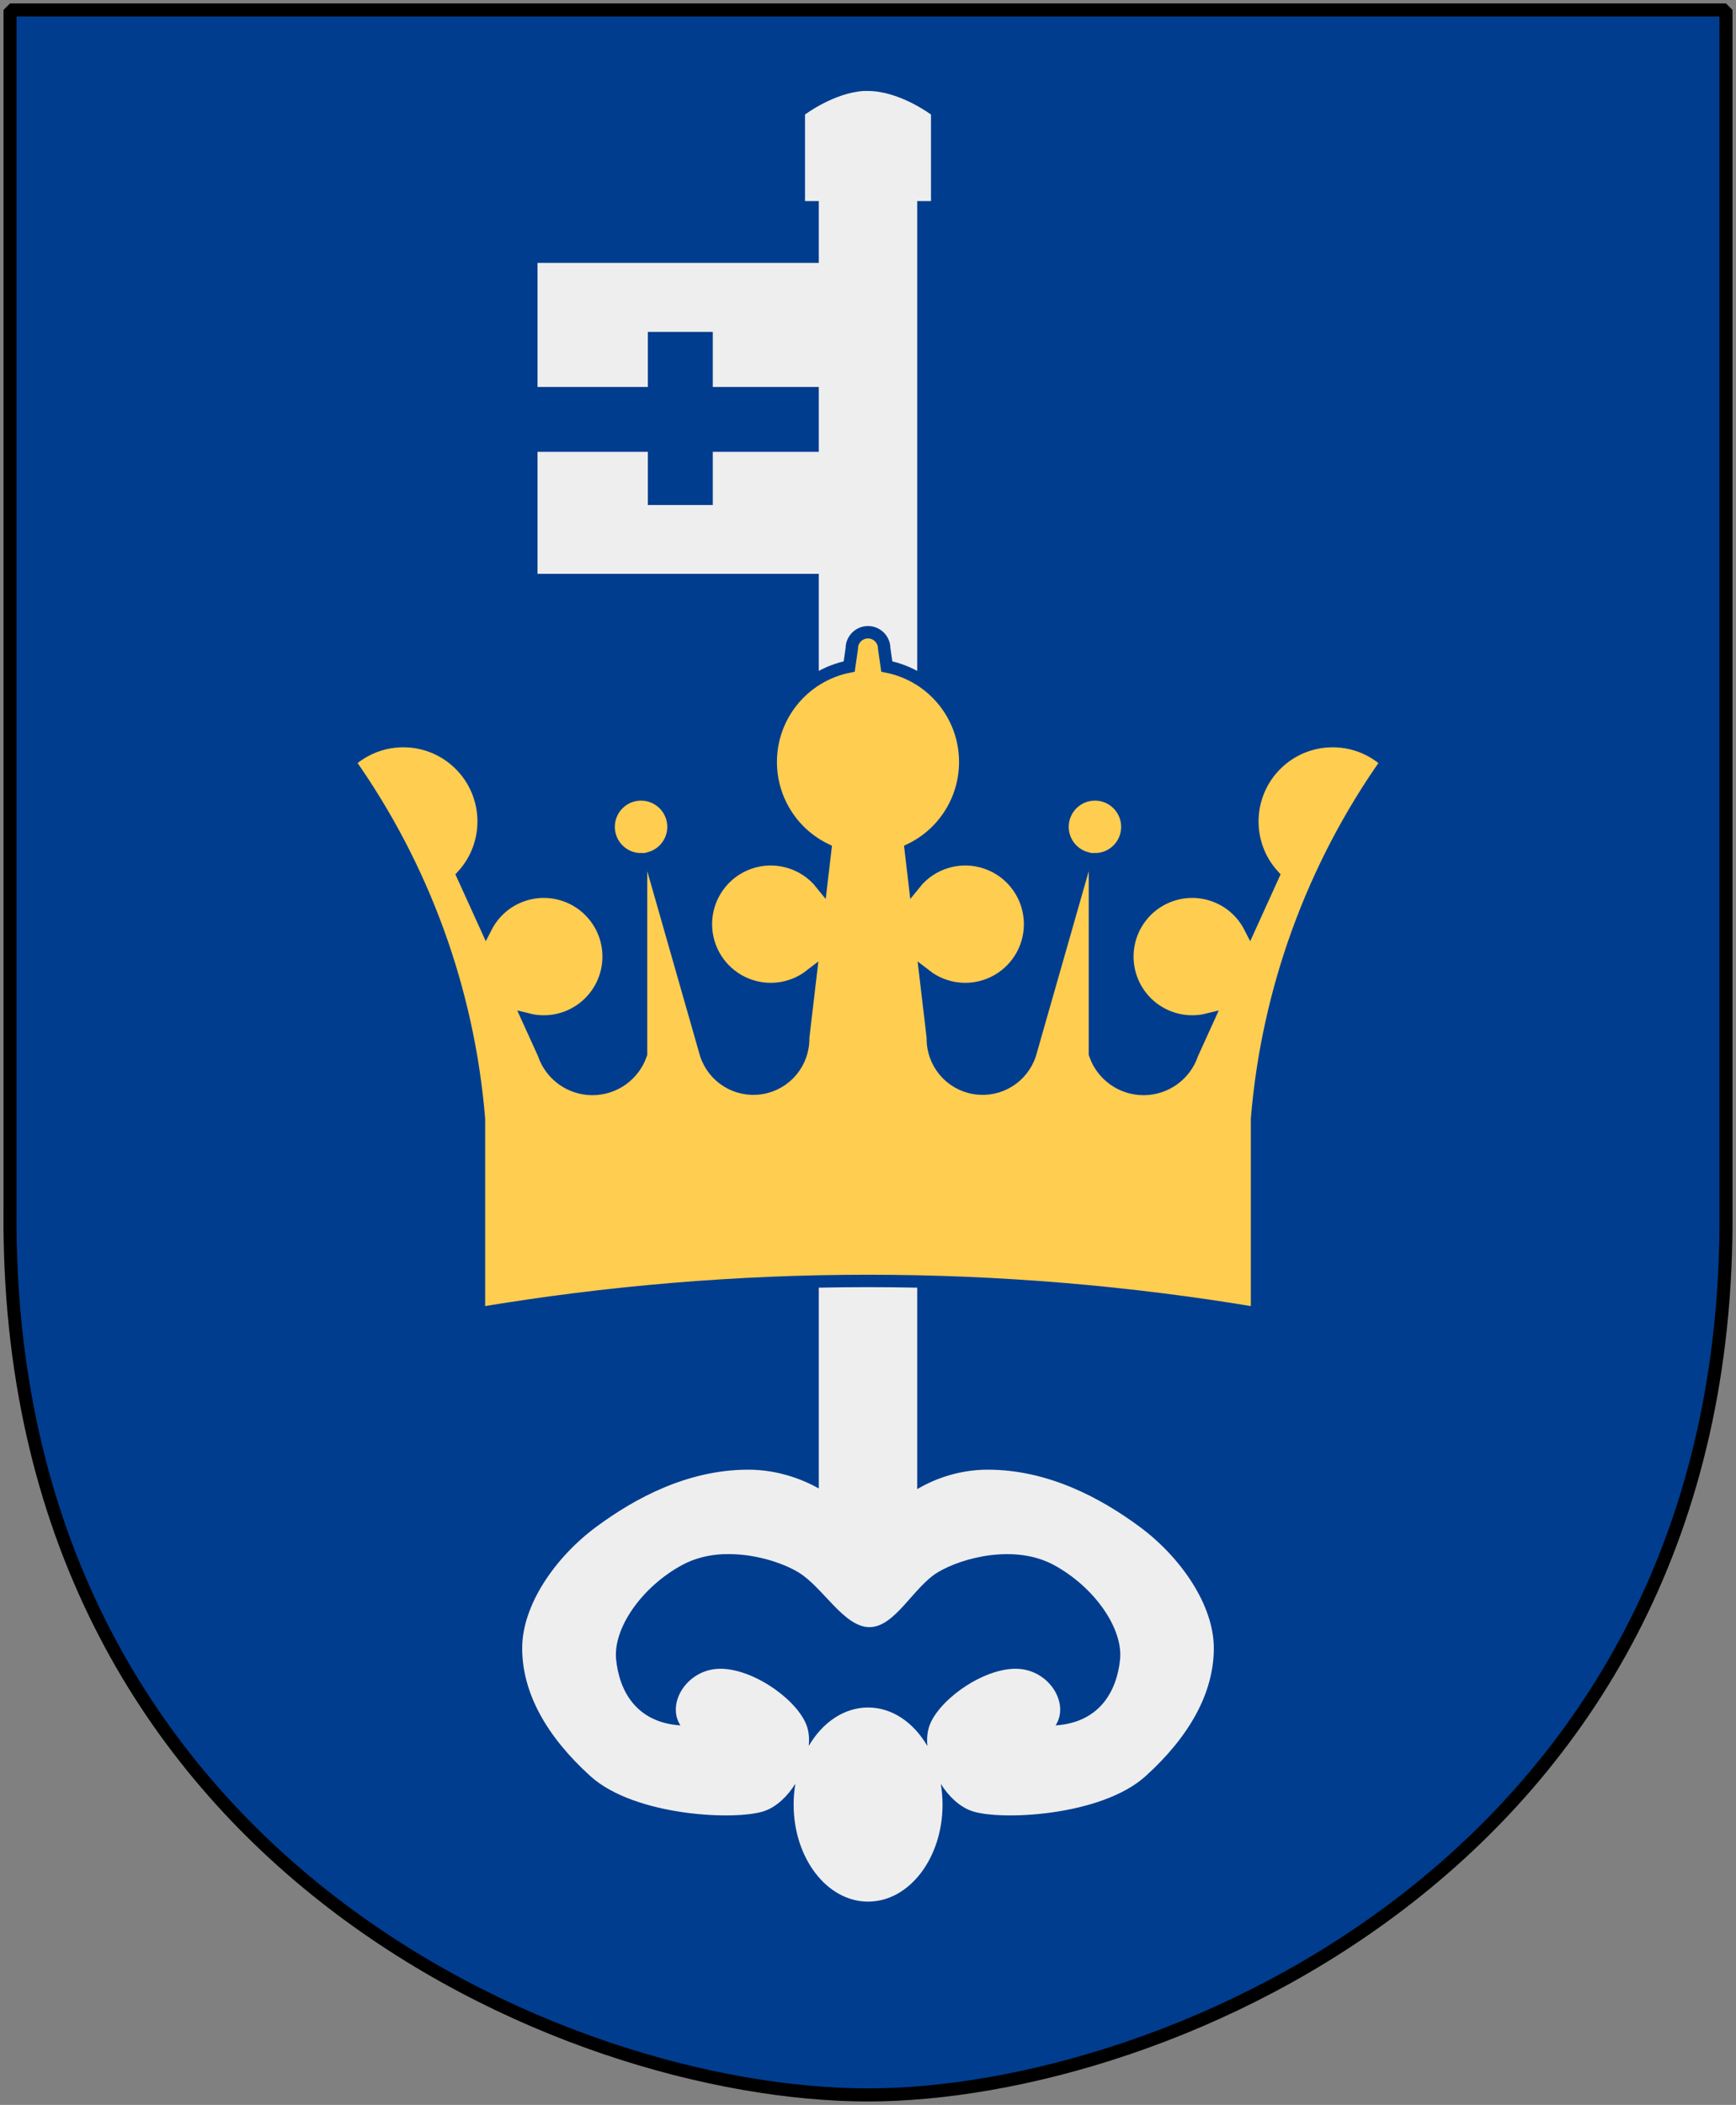
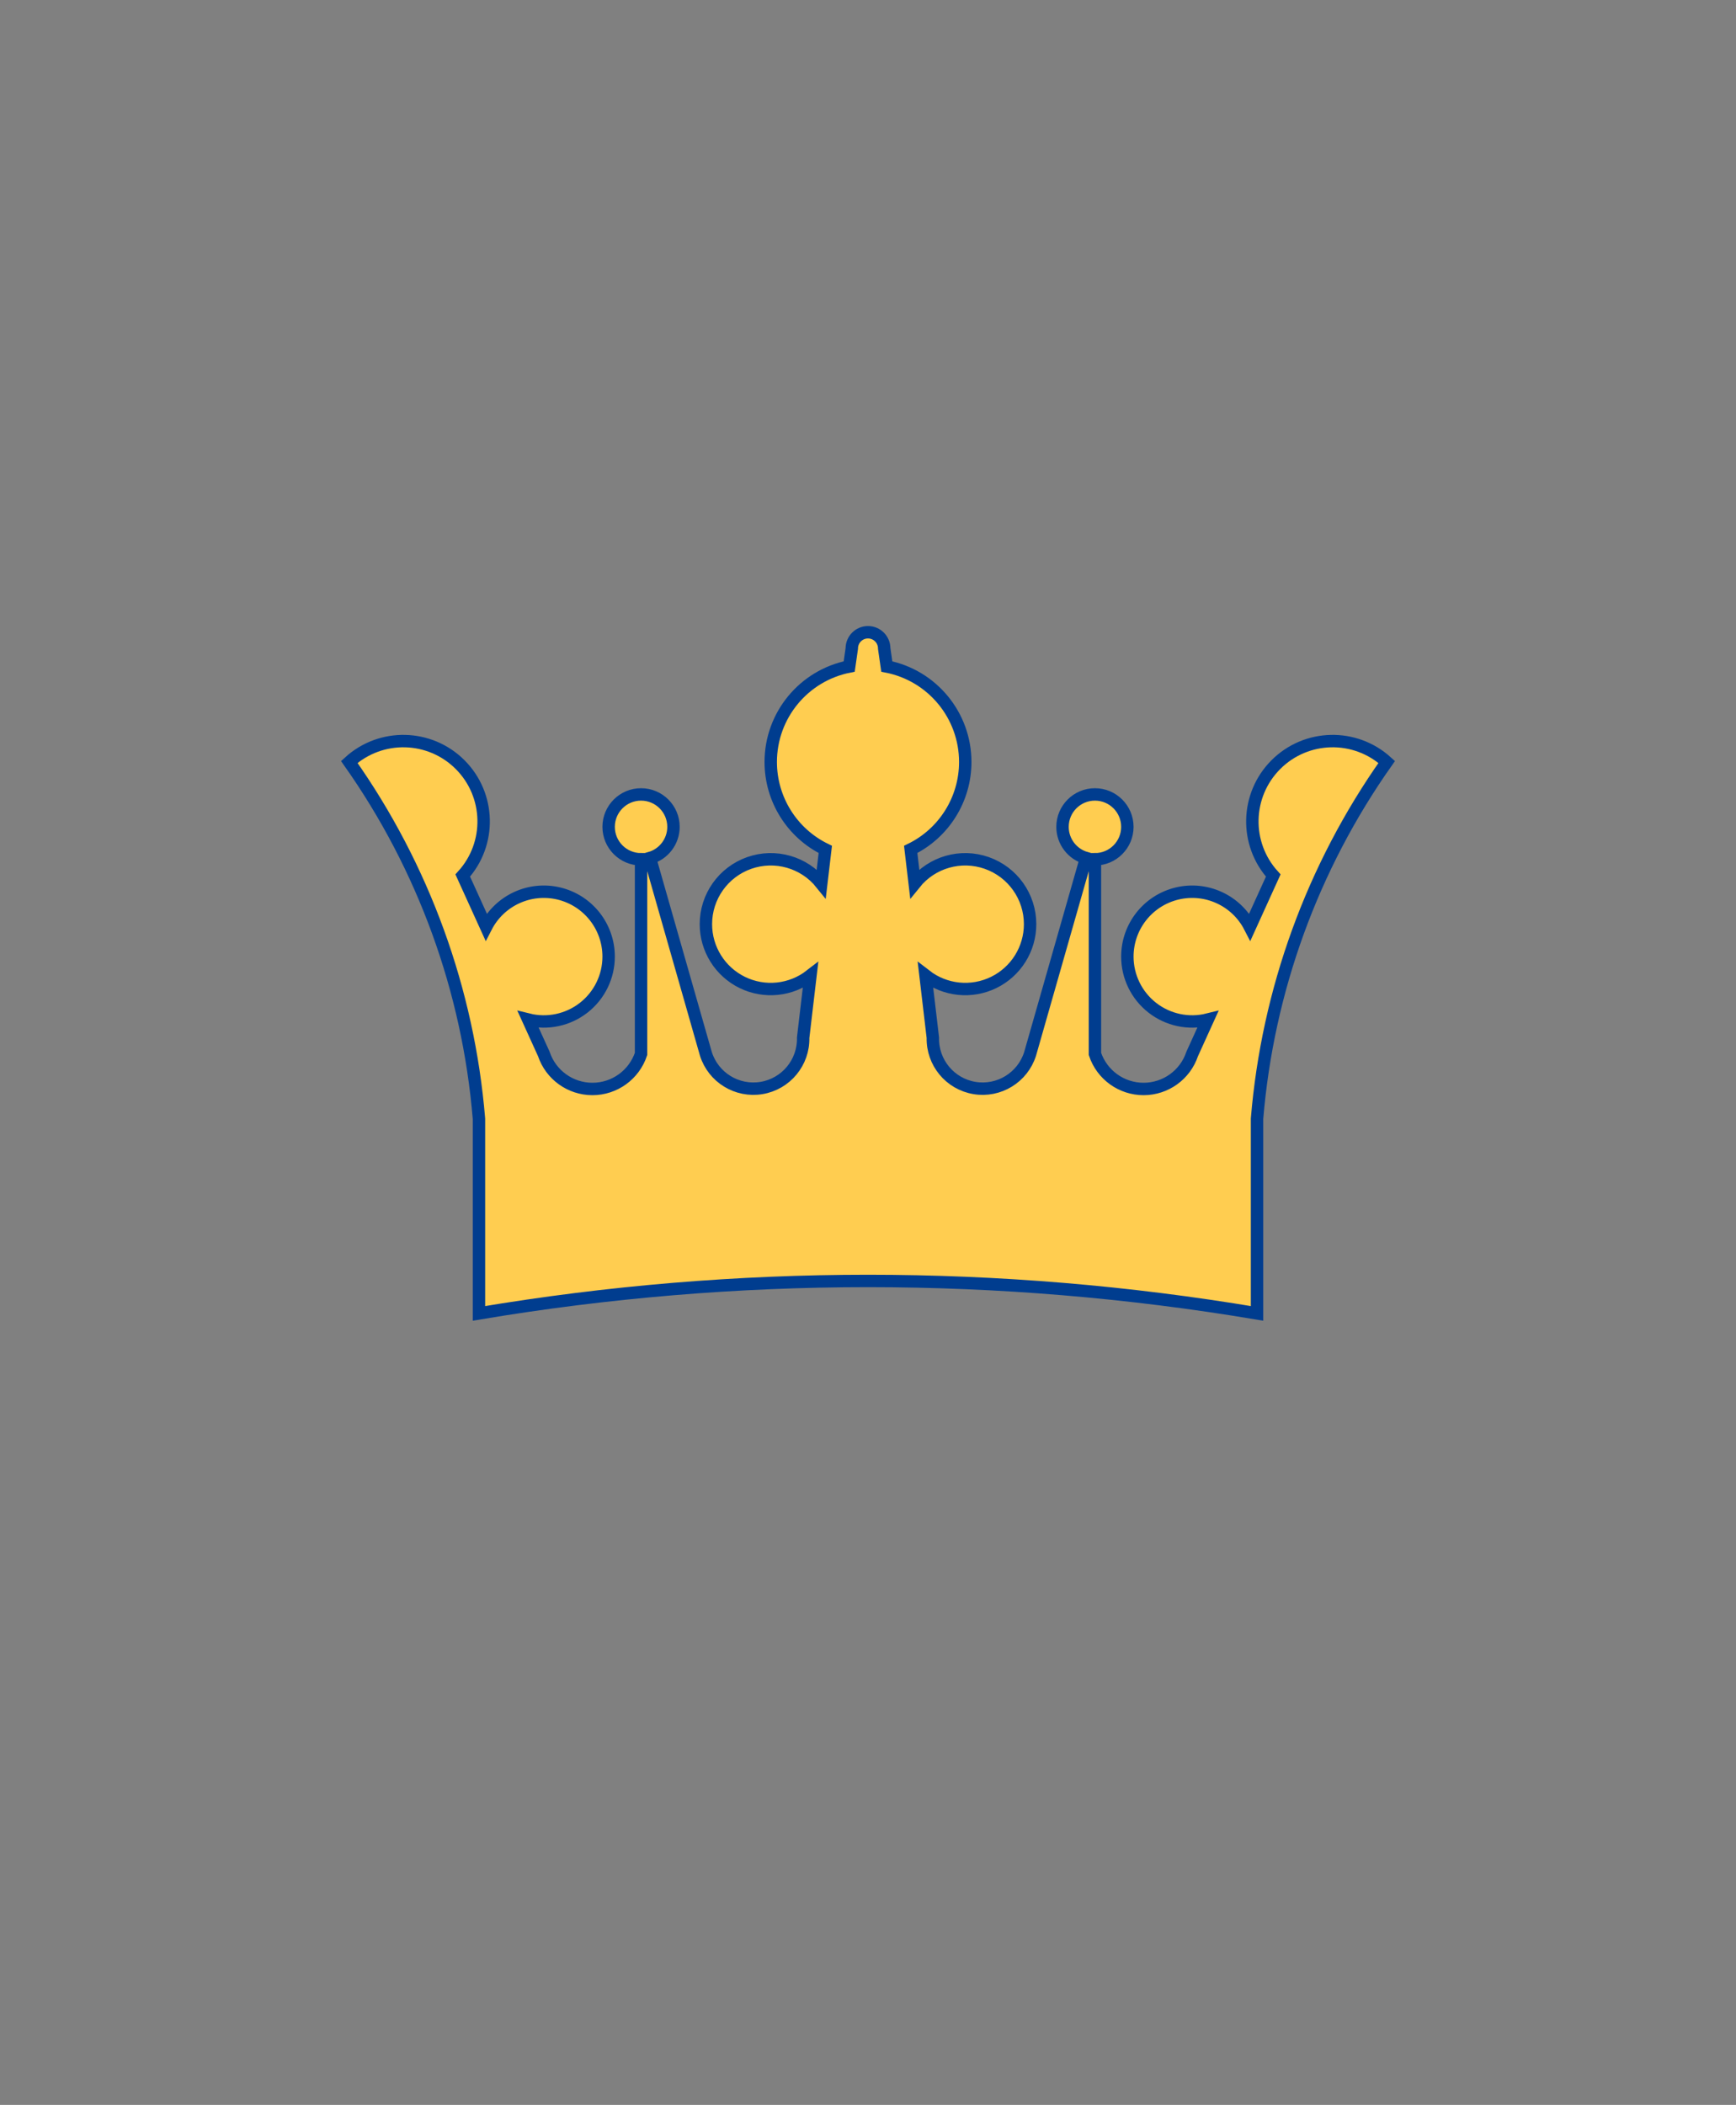
<svg xmlns="http://www.w3.org/2000/svg" version="1.0" width="251" height="304.2" id="svg4166">
  <rect width="100%" height="100%" fill="#808080" stroke="none" />
  <defs id="defs4168" />
-   <path d="M 249.551,1.44 L 125.5,1.44 L 1.45,1.44 L 1.45,174.936 C 0.682,268.657 81.739,302.756 125.5,302.756 C 168.494,302.756 250.318,268.657 249.551,174.936 L 249.551,1.44 z " style="color:#000000;fill:#003d8f;fill-opacity:1;fill-rule:nonzero;stroke:none;stroke-width:1.888;stroke-linecap:round;stroke-linejoin:bevel;marker:none;marker-start:none;marker-mid:none;marker-end:none;stroke-miterlimit:4;stroke-dashoffset:0;stroke-opacity:1;visibility:visible;display:block" id="Shield" />
-   <path d="M 103.06,55.923 L 103.06,47.965 L 93.666,47.965 L 93.666,55.923 L 77.718,55.923 L 77.718,37.992 L 118.386,37.992 L 118.386,29.064 L 116.392,29.064 L 116.392,16.554 C 116.392,16.554 120.53,13.436 124.865,13.147 C 124.899,13.145 124.93,13.149 124.964,13.147 C 125.142,13.137 125.31,13.147 125.488,13.147 C 130.044,13.147 134.608,16.554 134.608,16.554 L 134.608,29.064 L 132.614,29.064 L 132.614,215.207 C 135.473,213.524 138.985,212.397 142.806,212.397 C 151.453,212.397 159.035,216.402 164.785,220.654 C 170.72,225.042 175.5,231.953 175.5,238.187 C 175.5,244.705 171.929,250.992 165.632,256.69 C 159.195,262.514 144.478,263.144 140.464,261.713 C 138.722,261.093 137.165,259.611 136.028,257.809 C 136.187,258.768 136.277,259.772 136.277,260.793 C 136.277,268.539 131.455,274.82 125.512,274.82 C 119.57,274.82 114.747,268.539 114.747,260.793 C 114.747,259.764 114.835,258.75 114.997,257.784 C 113.859,259.599 112.313,261.089 110.561,261.713 C 106.547,263.144 91.805,262.514 85.368,256.69 C 79.071,250.992 75.5,244.705 75.5,238.187 C 75.5,231.953 80.28,225.042 86.215,220.654 C 91.92,216.435 99.432,212.459 107.994,212.397 C 108.062,212.396 108.126,212.397 108.194,212.397 C 111.939,212.397 115.465,213.48 118.386,215.108 L 118.386,82.931 L 77.718,82.931 L 77.718,65.299 L 93.666,65.299 L 93.666,72.984 L 103.06,72.984 L 103.06,65.299 L 118.386,65.299 L 118.386,55.923 L 103.06,55.923 z M 104.531,224.608 C 104.597,224.605 104.664,224.61 104.73,224.608 C 108.899,224.459 113.062,225.805 115.42,227.219 C 118.971,229.349 122.003,235.153 125.712,235.153 C 129.421,235.153 132.054,229.349 135.605,227.219 C 139.155,225.09 146.75,223.124 152.375,226.175 C 158.221,229.345 162.399,235.328 161.944,239.828 C 161.489,244.328 159.039,248.932 152.624,249.353 C 154.753,246.079 151.498,240.968 146.544,241.171 C 141.59,241.374 135.419,245.994 134.309,249.627 C 134.062,250.436 133.991,251.359 134.085,252.337 C 132.119,248.954 129.017,246.767 125.512,246.767 C 122.016,246.767 118.907,248.944 116.94,252.313 C 117.031,251.343 116.961,250.429 116.716,249.627 C 115.606,245.994 109.41,241.374 104.456,241.171 C 99.502,240.968 96.247,246.079 98.376,249.353 C 91.961,248.932 89.536,244.328 89.081,239.828 C 88.626,235.328 92.779,229.345 98.625,226.175 C 100.455,225.182 102.488,224.705 104.531,224.608 z " style="fill:#eeeeee;fill-opacity:1;fill-rule:evenodd;stroke:none;stroke-width:2.163;stroke-linecap:butt;stroke-linejoin:miter;stroke-miterlimit:4;stroke-dasharray:none;stroke-opacity:1" id="Key" />
  <path d="M 50.5,110.122 C 61.241,125.327 67.715,143.131 69.25,161.684 L 69.25,189.809 C 106.489,183.559 144.51,183.559 181.749,189.809 L 181.749,161.684 C 183.284,143.131 189.758,125.327 200.499,110.122 C 195.912,105.951 188.858,106.118 184.474,110.502 C 180.09,114.886 179.922,121.941 184.093,126.528 L 180.713,133.963 C 178.735,130.112 174.378,128.117 170.171,129.134 C 165.963,130.152 162.999,133.918 162.999,138.247 C 162.999,141.13 164.327,143.853 166.598,145.63 C 168.869,147.407 171.831,148.04 174.63,147.346 L 172.374,152.309 C 171.366,155.336 168.533,157.377 165.343,157.377 C 162.153,157.377 159.321,155.336 158.312,152.309 L 158.312,124.184 C 160.901,124.184 162.999,122.085 162.999,119.497 C 162.999,116.908 160.901,114.809 158.312,114.809 C 155.723,114.809 153.624,116.908 153.624,119.497 C 153.624,121.59 155.012,123.429 157.024,124.004 L 148.937,152.309 C 147.854,155.725 144.424,157.825 140.889,157.236 C 137.355,156.647 134.791,153.548 134.875,149.965 L 133.816,140.967 C 136.643,143.16 140.473,143.553 143.686,141.978 C 146.9,140.404 148.937,137.138 148.937,133.559 C 148.937,129.581 146.427,126.037 142.675,124.716 C 138.922,123.395 134.745,124.586 132.254,127.687 L 131.674,122.757 C 136.501,120.398 139.562,115.494 139.562,110.122 C 139.562,103.403 134.809,97.622 128.216,96.324 L 127.843,93.716 C 127.843,92.421 126.794,91.372 125.5,91.372 C 124.205,91.372 123.156,92.421 123.156,93.716 L 122.783,96.324 C 116.191,97.622 111.437,103.403 111.437,110.122 C 111.437,115.494 114.498,120.398 119.326,122.757 L 118.745,127.687 C 116.254,124.586 112.077,123.395 108.325,124.716 C 104.573,126.037 102.062,129.581 102.062,133.559 C 102.062,137.138 104.099,140.404 107.313,141.978 C 110.526,143.553 114.356,143.16 117.184,140.967 L 116.125,149.965 C 116.208,153.548 113.645,156.647 110.11,157.236 C 106.575,157.825 103.145,155.725 102.062,152.309 L 93.975,124.004 C 95.987,123.429 97.375,121.59 97.375,119.497 C 97.375,116.908 95.276,114.809 92.687,114.809 C 90.098,114.809 88,116.908 88,119.497 C 88,122.085 90.098,124.184 92.687,124.184 L 92.687,152.309 C 91.679,155.336 88.846,157.377 85.656,157.377 C 82.466,157.377 79.634,155.336 78.625,152.309 L 76.369,147.346 C 79.168,148.04 82.13,147.407 84.402,145.63 C 86.673,143.853 88,141.13 88,138.247 C 88,133.918 85.036,130.152 80.829,129.134 C 76.621,128.117 72.264,130.112 70.286,133.963 L 66.906,126.528 C 71.077,121.941 70.91,114.886 66.526,110.502 C 62.142,106.118 55.087,105.951 50.5,110.122 z " style="fill:#ffcd50;fill-opacity:1;fill-rule:evenodd;stroke:#003d8f;stroke-width:1.794;stroke-linecap:butt;stroke-linejoin:miter;stroke-miterlimit:10;stroke-dasharray:none;stroke-opacity:1" id="Crown" />
-   <path d="M 249.551,1.44 L 125.5,1.44 L 1.45,1.44 L 1.45,174.936 C 0.682,268.657 81.739,302.756 125.5,302.756 C 168.494,302.756 250.318,268.657 249.551,174.936 L 249.551,1.44 z " style="color:#000000;fill:none;fill-opacity:0;fill-rule:nonzero;stroke:#000000;stroke-width:1.888;stroke-linecap:round;stroke-linejoin:bevel;marker:none;marker-start:none;marker-mid:none;marker-end:none;stroke-miterlimit:4;stroke-dashoffset:0;stroke-opacity:1;visibility:visible;display:block" id="Frame" />
</svg>